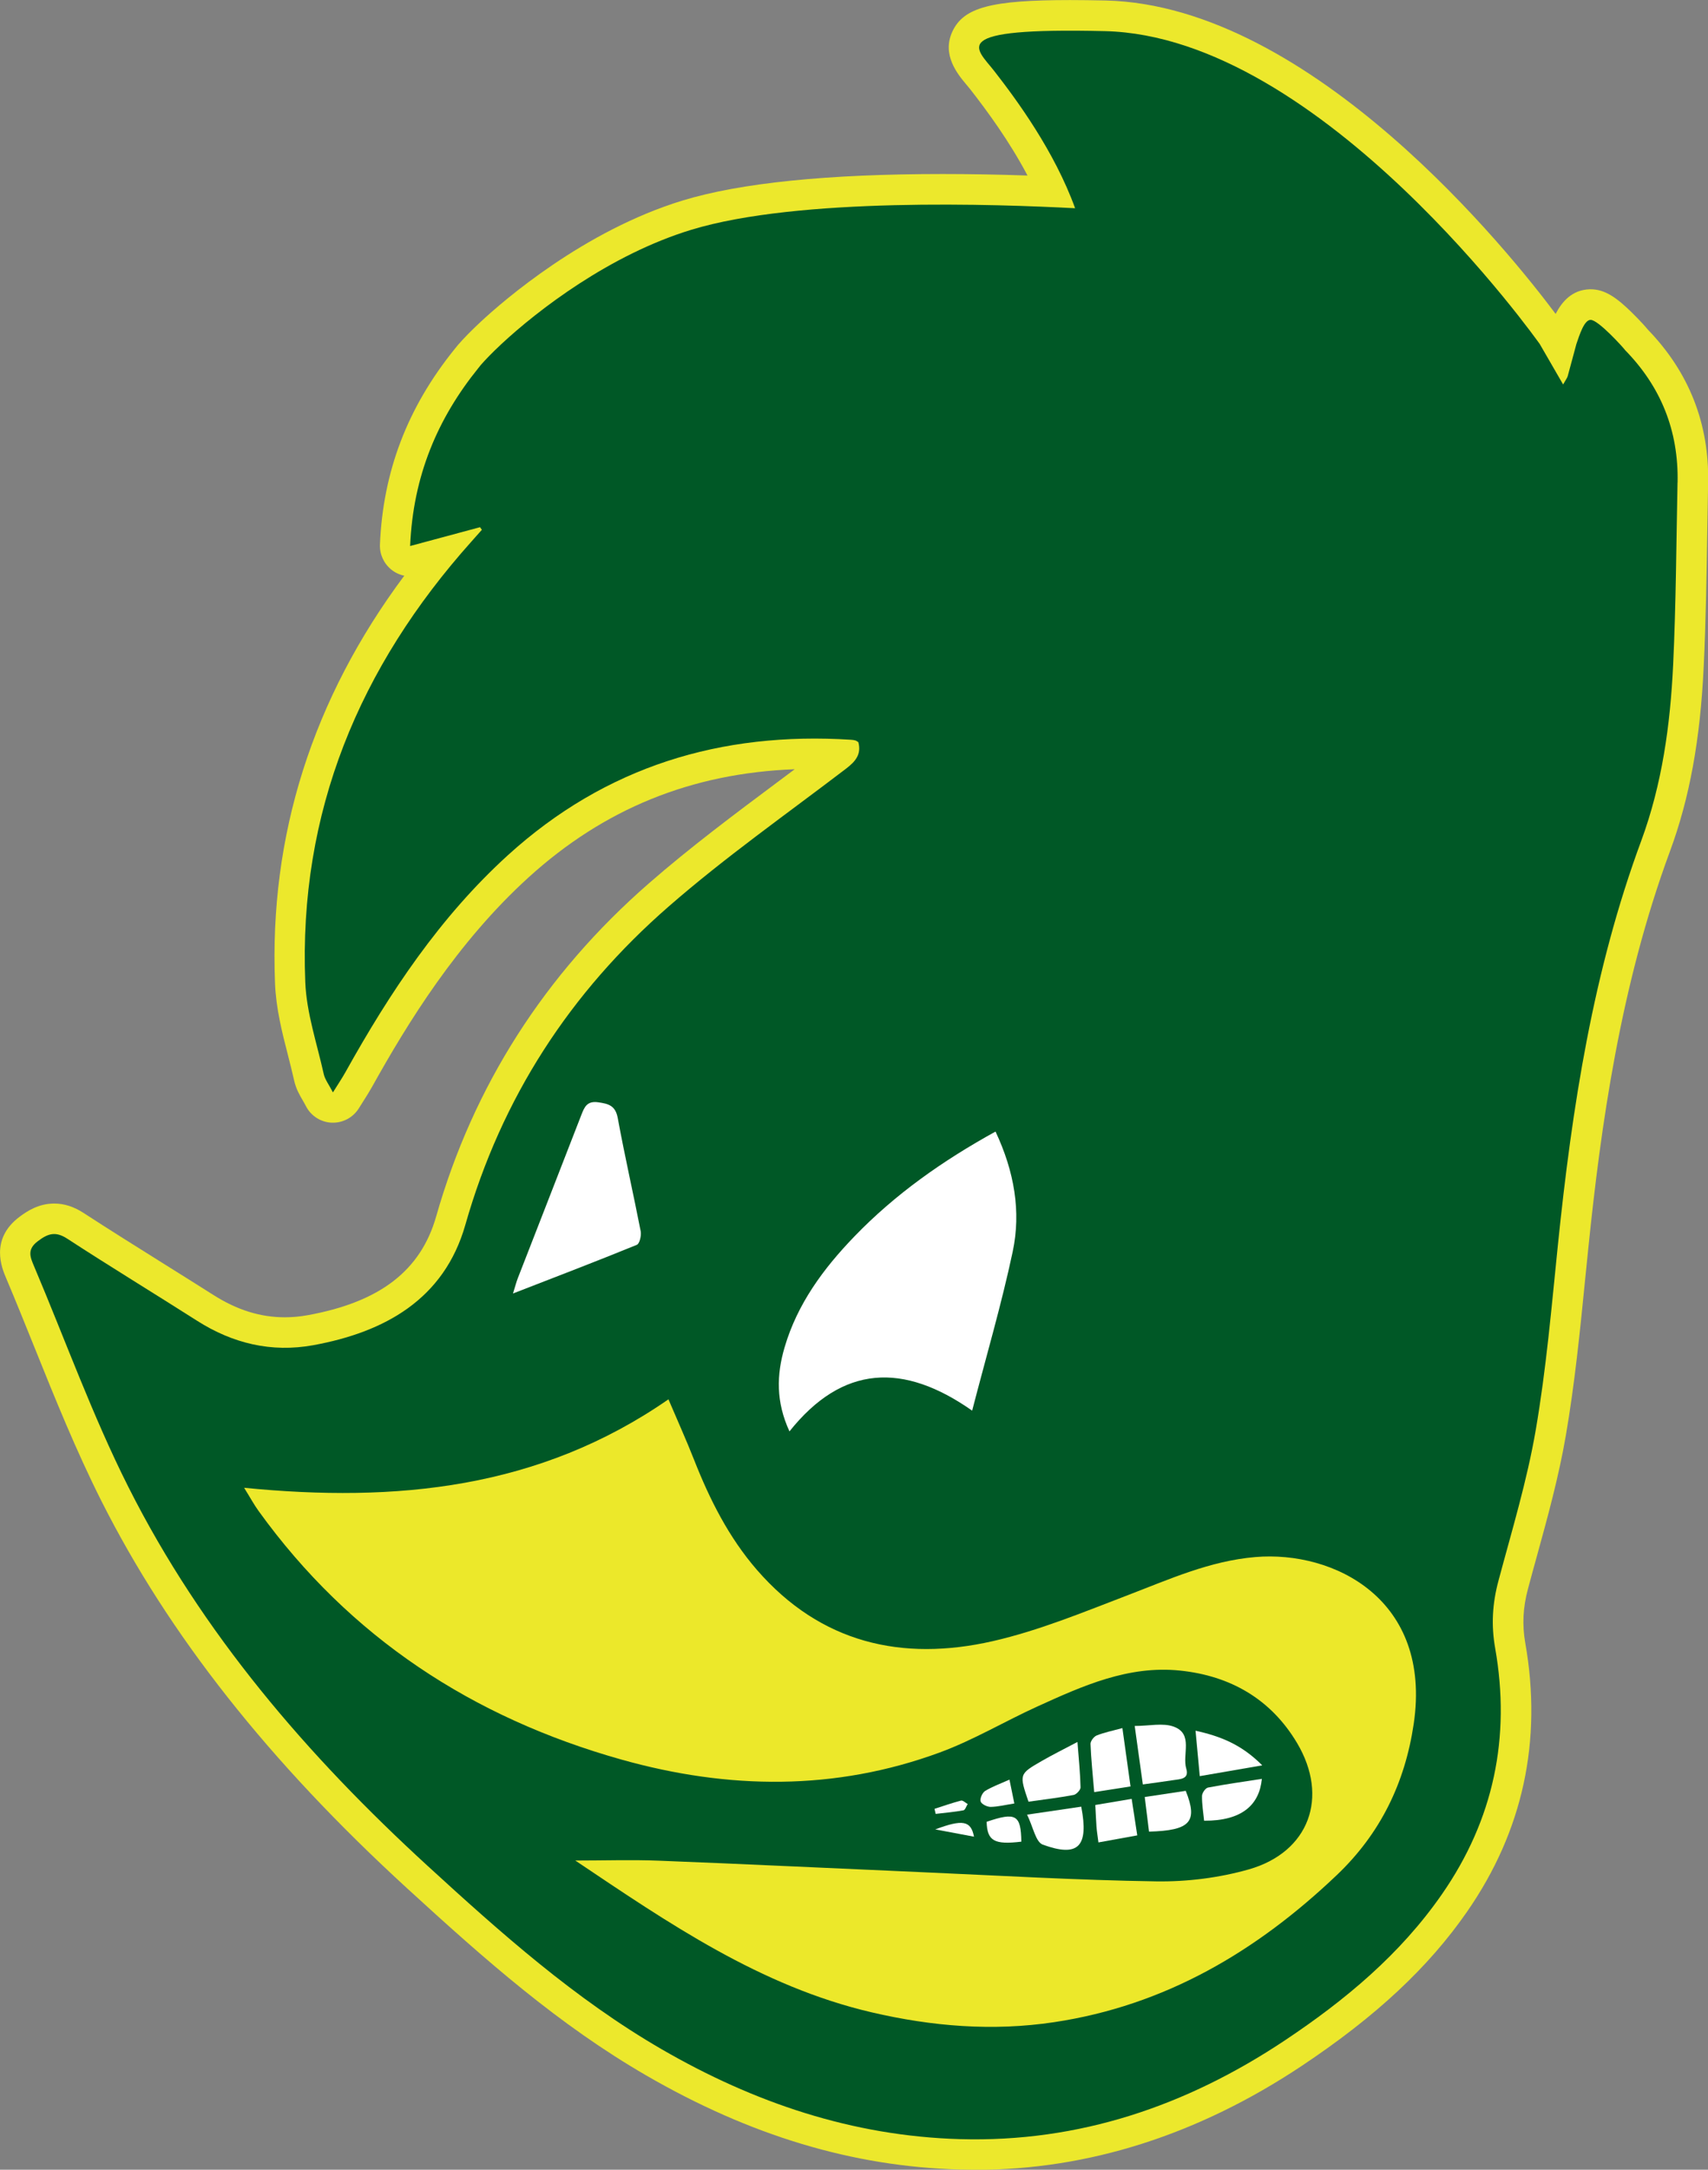
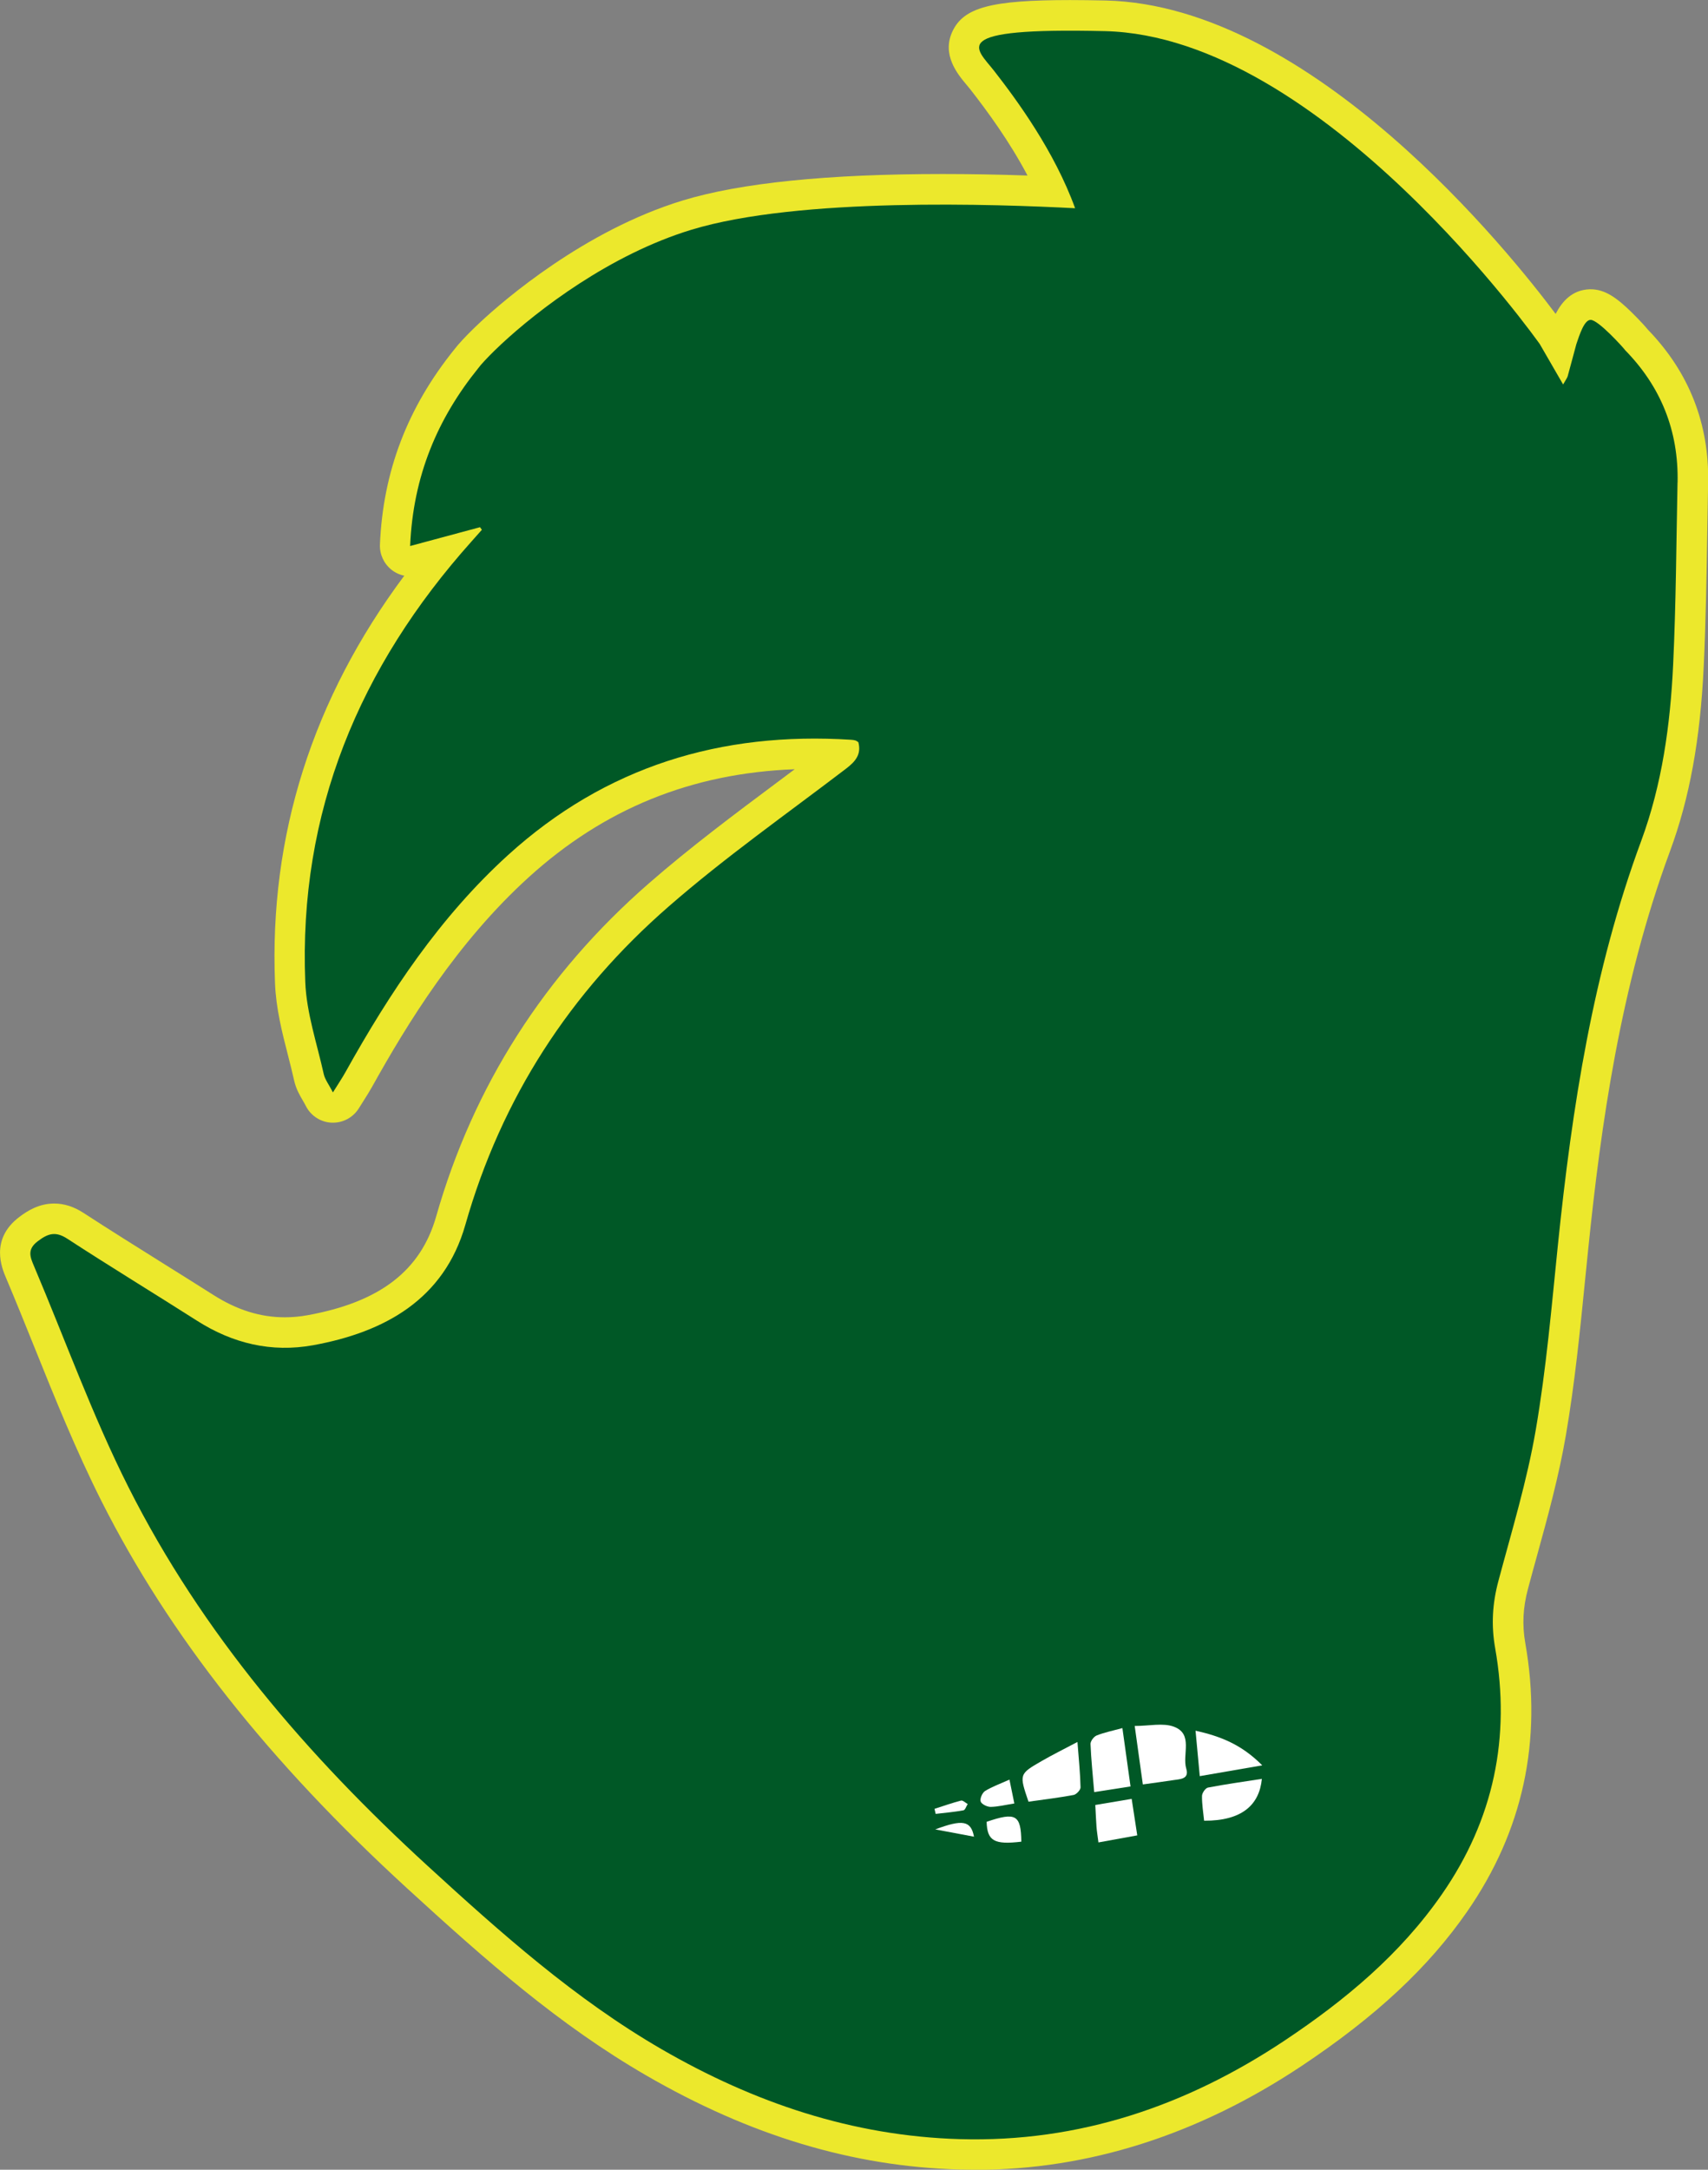
<svg xmlns="http://www.w3.org/2000/svg" id="Layer_2" data-name="Layer 2" viewBox="0 0 315 400">
  <rect x="0" y="0" width="315" height="400" fill="#808080" stroke="none" />
  <defs>
    <style>
      .cls-1 {
        fill: #fff;
      }

      .cls-2 {
        fill: #005826;
      }

      .cls-3 {
        fill: #ece82c;
      }

      .cls-4 {
        fill: #ece82a;
      }
    </style>
  </defs>
  <g id="Layer_1-2" data-name="Layer 1">
    <g id="logomark">
      <path class="cls-3" d="M179.86,400c-.99,0-2-.01-3-.04-19.61-.56-38.46-6.23-57.64-17.32-16.17-9.36-29.57-21.18-44.16-34.54-25.48-23.34-43.92-46.7-56.38-71.43-4.64-9.22-8.54-18.88-12.3-28.22-1.7-4.22-3.46-8.59-5.25-12.82l-.03-.07c-.74-1.75-3-7.08,2.47-11.21,1.52-1.15,3.63-2.47,6.42-2.47,1.85,0,3.64,.57,5.45,1.75,4.75,3.09,9.65,6.15,14.39,9.12,3.12,1.95,6.35,3.97,9.52,5.98,4.35,2.77,8.66,4.12,13.19,4.12,1.38,0,2.8-.13,4.22-.39,13.31-2.42,20.83-8.21,23.68-18.2,6.84-24.03,20.04-44.69,39.22-61.4,7.68-6.7,15.93-12.85,23.9-18.8,1-.74,2-1.49,3.01-2.25-19.06,.73-35.16,7.28-49.11,19.96-13.18,11.98-22.33,26.9-28.83,38.57-.49,.88-1,1.68-1.58,2.6-.27,.42-.55,.87-.87,1.38-1.03,1.65-2.83,2.65-4.76,2.65-.08,0-.16,0-.24,0-2.02-.08-3.84-1.25-4.76-3.05-.19-.37-.39-.72-.6-1.08-.58-.99-1.23-2.12-1.57-3.63-.34-1.53-.73-3.06-1.14-4.67-1.09-4.24-2.21-8.63-2.39-13.28-1.09-27.23,6.92-52.45,23.84-75.13-.86-.17-1.69-.55-2.39-1.12-1.39-1.12-2.17-2.83-2.1-4.62,.57-13.47,5.07-25.26,13.76-36.02,.17-.22,.37-.47,.6-.74,1.03-1.2,2.53-2.73,4.25-4.33,4.13-3.84,19.02-16.79,37.23-22.34,10.62-3.24,26.75-4.88,47.93-4.88,5.05,0,10.29,.09,15.66,.28-3.33-6.31-7.39-11.83-10.52-15.85-.24-.31-.5-.61-.75-.91-1.61-1.92-4.59-5.49-2.58-9.8,2.07-4.43,7.14-5.79,21.7-5.79,1.99,0,4.2,.03,6.57,.08,38.15,.9,74.71,46.72,82.98,57.78,1.16-2.25,3.01-4.43,6.26-4.54,.06,0,.14,0,.21,0,2.67,0,4.87,1.63,7.56,4.26,.02,.02,1.91,1.87,2.98,3.18,7.6,7.85,11.34,17.36,11.11,28.28-.06,3.06-.11,6.12-.16,9.17-.13,8.06-.26,16.39-.65,24.61-.63,13.49-2.61,24.33-6.23,34.12-9.19,24.86-12.77,50.91-15.05,73.11-.2,1.9-.39,3.81-.58,5.72-.94,9.47-1.92,19.26-3.57,28.87-1.31,7.6-3.36,15.06-5.35,22.27-.55,1.99-1.1,3.98-1.63,5.98-.93,3.47-1.09,6.64-.5,9.99,3.18,18.03-.43,34.69-10.73,49.53-7.14,10.3-16.83,19.33-30.49,28.43-19.11,12.72-39.36,19.17-60.19,19.17Z" />
      <path class="cls-2" d="M309.38,88.92c-.23,11.22-.28,22.44-.81,33.64-.52,11.04-2.03,22-5.88,32.44-8.9,24.05-12.76,49.13-15.37,74.48-1.17,11.42-2.15,22.9-4.1,34.21-1.61,9.36-4.41,18.54-6.87,27.75-1.11,4.15-1.36,8.13-.6,12.42,2.89,16.4-.27,31.6-9.82,45.35-7.7,11.1-17.87,19.55-28.99,26.96-18.13,12.07-37.94,18.82-59.92,18.19-19.8-.57-37.97-6.72-54.99-16.57-15.98-9.25-29.66-21.44-43.18-33.82-22.16-20.3-41.58-42.86-55.16-69.81-6.63-13.15-11.64-27.11-17.4-40.7-.71-1.68-1.35-3.1,.66-4.62,1.88-1.43,3.26-1.9,5.44-.49,7.91,5.15,15.98,10.06,23.94,15.13,6.59,4.2,13.73,5.91,21.42,4.52,13.24-2.41,24.17-8.5,28.07-22.19,6.67-23.43,19.35-42.89,37.51-58.7,10.4-9.07,21.76-17.05,32.74-25.43,1.73-1.32,2.82-2.65,2.23-4.86-.21-.12-.36-.26-.53-.31-.26-.07-.54-.12-.82-.13-23.99-1.53-45.28,4.93-63.27,21.27-12.55,11.41-21.78,25.31-29.96,39.99-.62,1.11-1.33,2.16-2.32,3.75-.75-1.46-1.46-2.36-1.69-3.37-1.25-5.64-3.18-11.27-3.41-16.96-1.25-31.33,9.97-58.11,30.66-81.24,.64-.72,1.27-1.44,1.91-2.15-.11-.16-.22-.32-.34-.48-4.1,1.1-8.19,2.21-12.89,3.47,.54-12.93,5.08-23.53,12.56-32.78,.13-.17,.29-.37,.47-.59,.79-.91,2.08-2.25,3.79-3.85,6.72-6.25,20-16.5,35.04-21.08,19.82-6.04,56.44-4.72,70.78-3.97-3.84-10.57-10.76-19.96-14.91-25.29-3.3-4.25-9.18-8.06,20.39-7.36,40.14,.94,80.22,57.7,80.22,57.7,1.36,2.35,2.72,4.7,4.3,7.44,.51-.91,.75-1.2,.84-1.52,.31-1.12,.61-2.23,.91-3.35,0-.02,.01-.04,.02-.08,.22-.83,.44-1.66,.67-2.49,.58-1.69,1.43-4.43,2.61-4.47,1.42-.05,6.16,5.24,6.36,5.55,0,.01,.01,.02,.01,.02,6.59,6.72,9.89,14.84,9.69,24.42Z" />
-       <path class="cls-4" d="M106.11,343c5.31,0,10.41-.17,15.5,.03,15.87,.62,31.74,1.39,47.61,2.08,14.66,.64,29.31,1.51,43.98,1.73,5.71,.09,11.63-.65,17.12-2.21,11.11-3.17,14.83-13.31,8.89-23.3-4.82-8.1-12.3-12.39-21.58-13.35-9.52-.99-17.96,2.82-26.31,6.62-6.03,2.74-11.79,6.19-17.98,8.47-19.36,7.13-39.07,6.84-58.72,1.32-27.42-7.71-50.11-22.52-66.92-45.82-.85-1.17-1.54-2.46-2.68-4.29,28.07,2.77,54.45,.2,78.26-16.31,1.68,3.95,3.29,7.5,4.71,11.11,2.89,7.35,6.41,14.35,11.62,20.35,11.73,13.49,26.76,16.94,43.5,13.12,8.5-1.94,16.7-5.34,24.88-8.47,7.68-2.94,15.14-6.32,23.52-7.03,14.5-1.23,32.6,7.78,29.22,30.73-1.61,10.89-6.13,20.24-14.21,27.92-14.79,14.07-31.65,24.03-52.12,27.1-11.34,1.7-22.52,.78-33.66-1.82-20.52-4.79-37.46-16.45-54.64-27.98Z" />
      <g>
-         <path class="cls-1" d="M183.6,208.61c3.45,7.34,4.75,14.72,3.16,22.18-2.05,9.65-4.85,19.15-7.47,29.27-12.68-8.9-23.88-8.47-33.69,3.82-2.51-5.43-2.39-10.43-.9-15.49,2.35-8.02,7.16-14.52,12.86-20.43,7.52-7.79,16.26-13.96,26.04-19.35Z" />
-         <path class="cls-1" d="M94.61,238.46c.42-1.33,.61-2.11,.9-2.85,3.89-10.01,7.81-20.01,11.69-30.03,.57-1.47,1.05-2.66,3.11-2.37,1.92,.27,3.19,.6,3.62,2.91,1.28,6.98,2.87,13.9,4.23,20.87,.15,.79-.2,2.29-.71,2.5-7.4,3.02-14.87,5.88-22.84,8.97Z" />
        <path class="cls-1" d="M209.27,318.19c2.68,0,5.2-.61,7.21,.13,3.66,1.35,1.51,5.13,2.3,7.75,.59,1.96-1.17,1.91-2.41,2.11-1.73,.27-3.46,.49-5.6,.79-.51-3.64-.98-7.05-1.5-10.78Z" />
        <path class="cls-1" d="M189.68,332.15c-1.72-5.07-1.74-5.09,2.42-7.49,1.99-1.15,4.06-2.17,6.61-3.52,.24,3.11,.51,5.74,.57,8.37,.01,.47-.76,1.3-1.27,1.4-2.73,.51-5.49,.84-8.33,1.24Z" />
        <path class="cls-1" d="M201.8,330.38c-.26-3.17-.57-6.01-.68-8.86-.02-.53,.61-1.37,1.14-1.58,1.43-.57,2.96-.87,4.74-1.36,.51,3.69,.98,7.05,1.5,10.76-2.33,.36-4.37,.68-6.69,1.04Z" />
-         <path class="cls-1" d="M199.41,333.07c1.43,7.41-.56,9.37-7.09,7-1.32-.48-1.79-3.3-2.9-5.53,3.89-.57,6.88-1.01,9.98-1.47Z" />
        <path class="cls-1" d="M232.72,327.94c-.46,4.79-3.65,7.75-10.65,7.72-.15-1.49-.41-3.03-.39-4.56,0-.54,.63-1.46,1.1-1.55,3.27-.63,6.57-1.08,9.95-1.61Z" />
        <path class="cls-1" d="M221.27,327.45c-.28-3-.51-5.45-.78-8.39,4.62,1.04,8.46,2.53,12.3,6.39-4.17,.72-7.62,1.32-11.52,1.99Z" />
-         <path class="cls-1" d="M211.91,337.67c-.26-2.11-.51-4.11-.79-6.38,2.71-.41,5.16-.78,7.56-1.14,2.28,5.7,.87,7.31-6.77,7.52Z" />
        <path class="cls-1" d="M202.58,339.66c-.16-1.27-.3-2.09-.36-2.92-.09-1.2-.13-2.4-.22-3.98,2.16-.36,4.21-.71,6.71-1.13,.34,2.21,.65,4.26,1.03,6.73-2.48,.45-4.75,.86-7.16,1.3Z" />
        <path class="cls-1" d="M181.96,335.86c5.39-1.84,6.33-1.3,6.4,3.66-5,.6-6.3-.14-6.4-3.66Z" />
        <path class="cls-1" d="M187.07,332.48c-1.66,.26-3.02,.61-4.38,.63-.64,0-1.67-.5-1.83-1-.17-.52,.3-1.61,.81-1.93,1.31-.81,2.8-1.33,4.5-2.1,.32,1.58,.59,2.88,.9,4.4Z" />
        <path class="cls-1" d="M179.63,338.6c-2.4-.45-4.43-.83-7.14-1.34,5.04-1.89,6.57-1.63,7.14,1.34Z" />
        <path class="cls-1" d="M172.35,333.47c1.62-.52,3.23-1.09,4.88-1.52,.34-.09,.82,.4,1.24,.63-.26,.4-.46,1.1-.78,1.16-1.69,.31-3.42,.46-5.13,.66-.07-.31-.14-.62-.21-.93Z" />
      </g>
    </g>
  </g>
</svg>